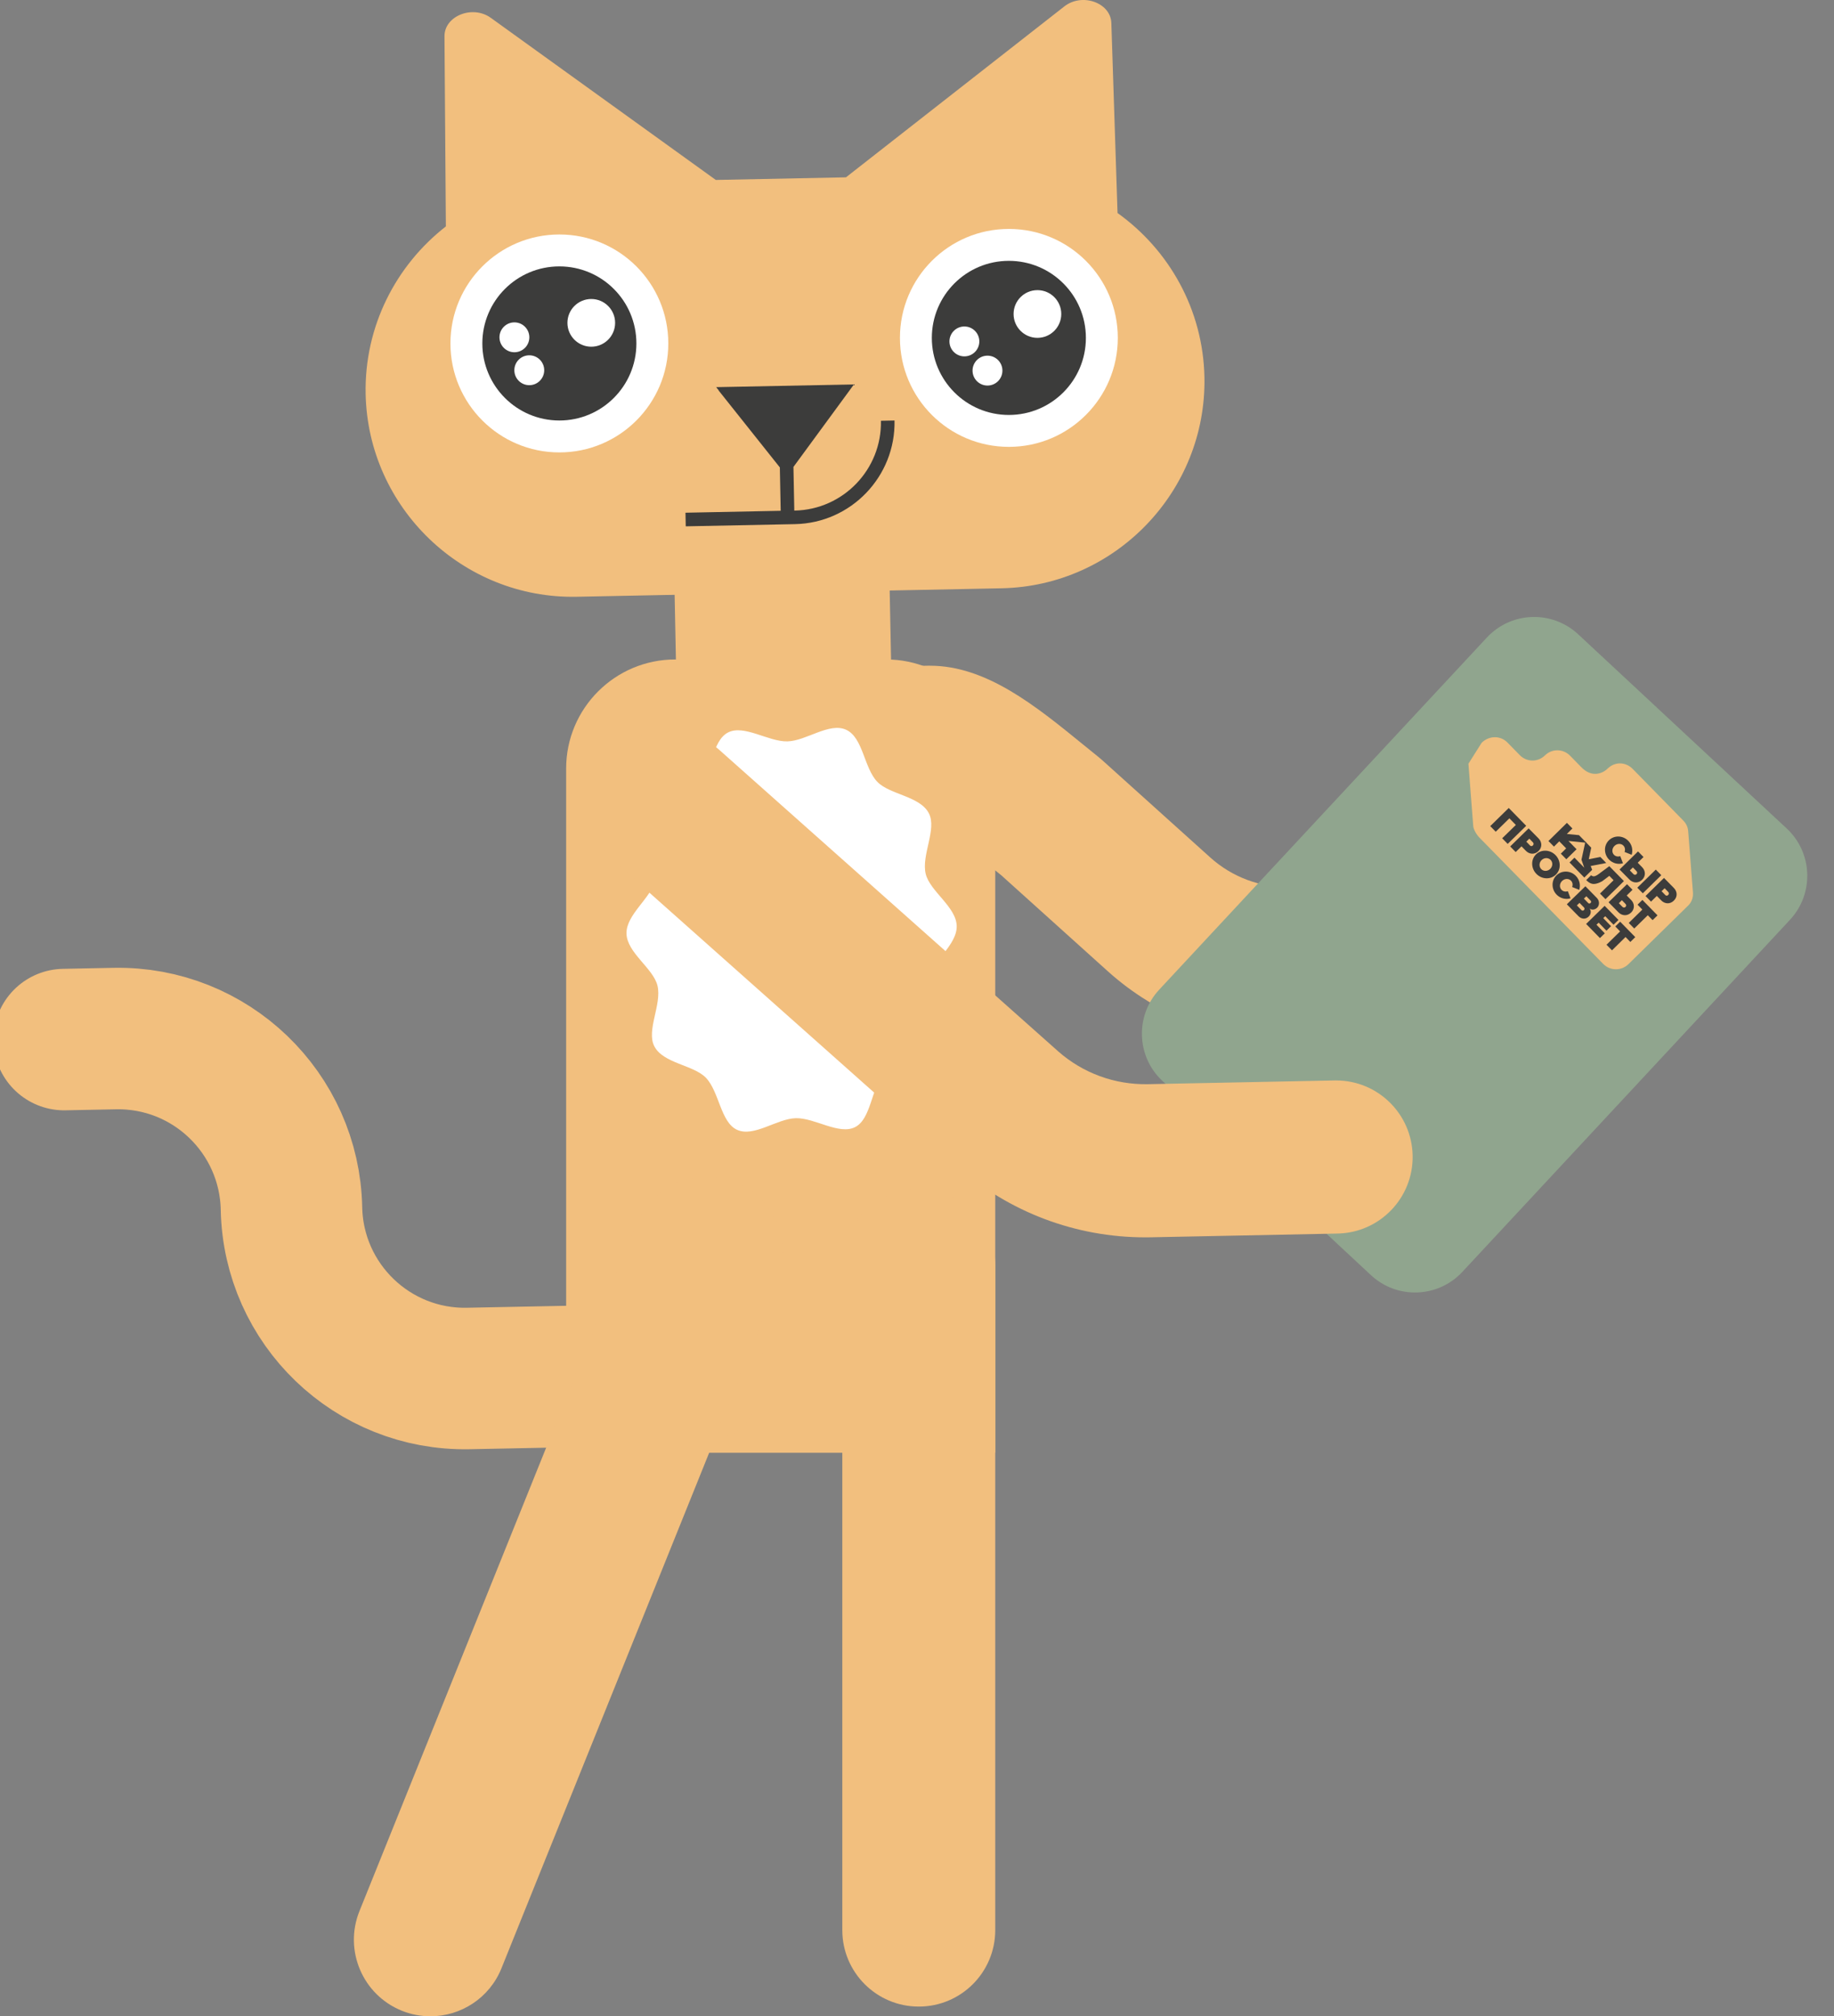
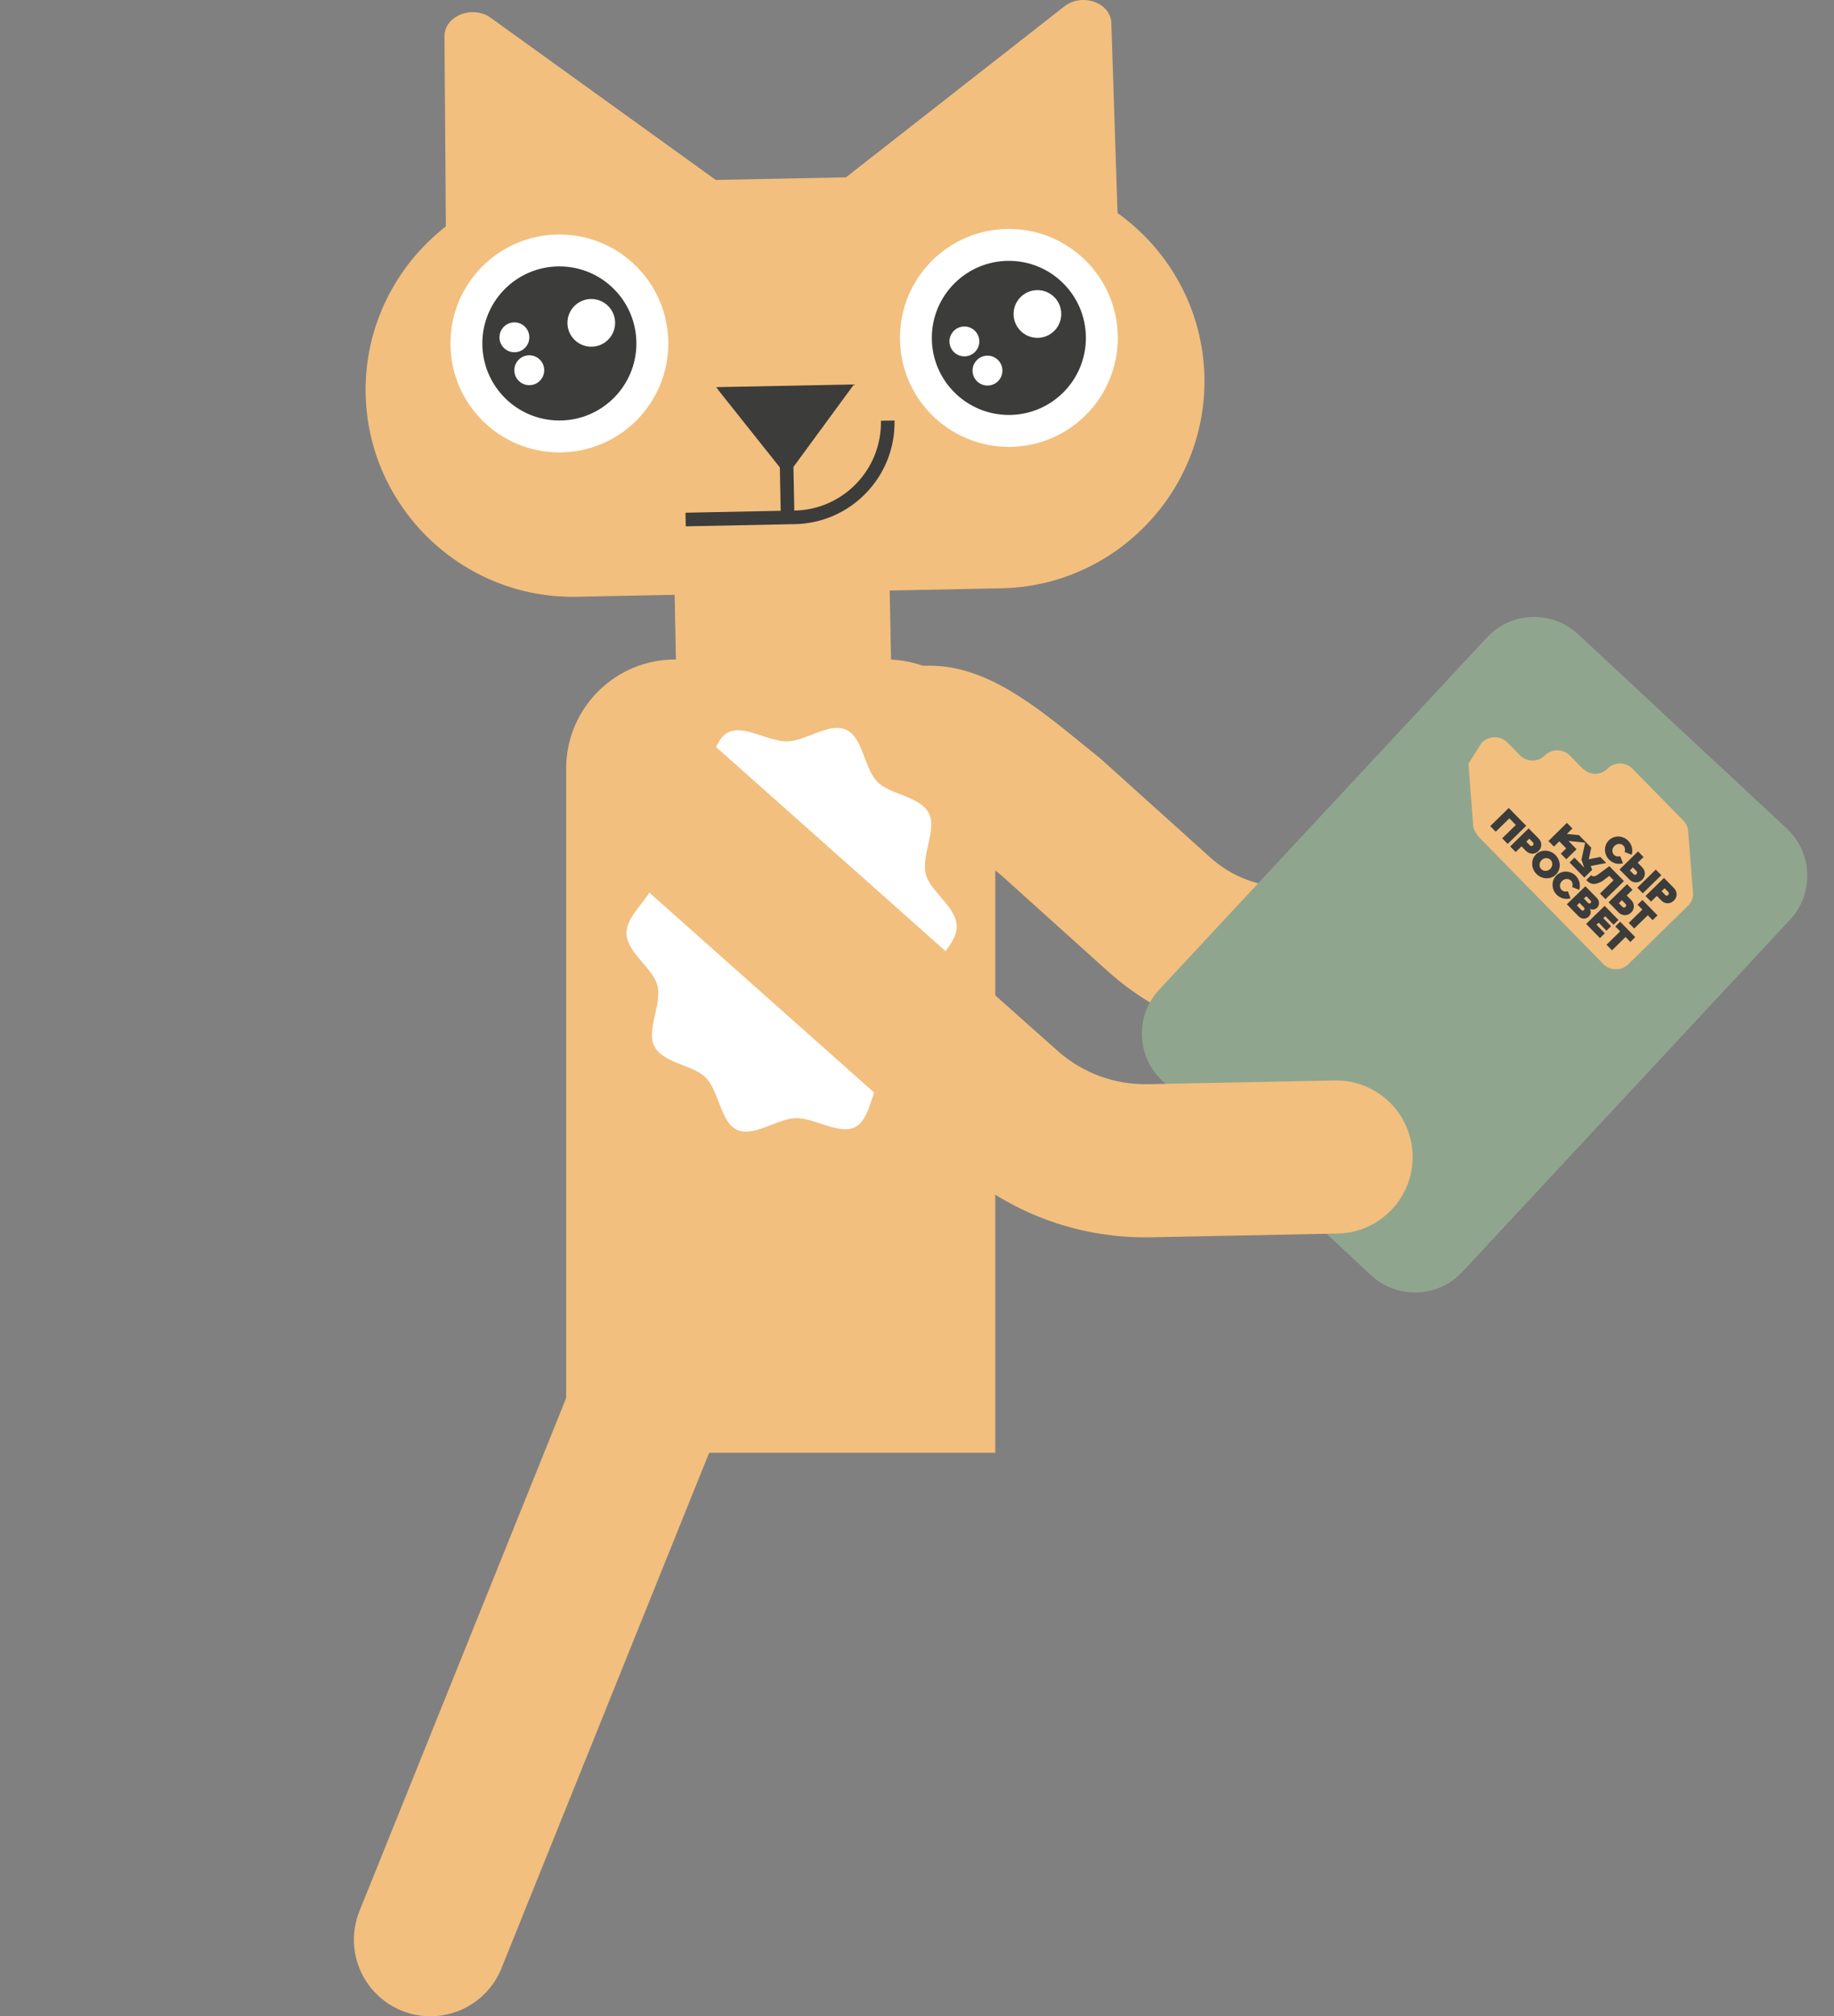
<svg xmlns="http://www.w3.org/2000/svg" width="312" height="343" viewBox="0 0 312 343" fill="none">
  <rect x="0" y="0" width="312" height="343" fill="#808080" stroke="none" />
  <g clip-path="url(#clip0_1766_21702)">
    <path d="M114.862 112.185H150.763C160.999 112.185 169.312 120.5 169.312 130.74V247.137H96.312V130.74C96.312 120.5 104.625 112.185 114.862 112.185Z" fill="#F2BF7E" />
    <path d="M219.052 176.974C207.718 176.974 196.882 172.816 188.442 165.209L170.356 148.914C169.53 148.252 168.686 147.571 167.824 146.863C164.983 144.548 159.829 140.354 157.415 139.31L132.549 139.809C132.458 139.809 132.368 139.809 132.286 139.809C125.216 139.809 119.417 134.144 119.272 127.046C119.127 119.856 124.844 113.91 132.032 113.765L157.814 113.247C157.95 113.247 158.086 113.247 158.213 113.247C167.787 113.247 176.164 120.065 184.268 126.664C185.166 127.4 186.046 128.117 186.899 128.798C187.099 128.961 187.299 129.133 187.498 129.306L205.875 145.855C209.614 149.223 214.451 151.02 219.461 150.92L257.449 150.167C257.54 150.167 257.63 150.167 257.712 150.167C264.782 150.167 270.58 155.832 270.726 162.931C270.871 170.12 265.154 176.066 257.966 176.212L219.978 176.965C219.669 176.965 219.361 176.974 219.052 176.974Z" fill="#F2BF7E" />
    <path d="M303.949 140.93L268.484 107.905C264.038 103.765 257.079 104.014 252.94 108.462L197.208 168.35C193.069 172.798 193.319 179.759 197.765 183.899L233.23 216.924C237.676 221.064 244.635 220.815 248.774 216.367L304.505 156.478C308.644 152.031 308.395 145.07 303.949 140.93Z" fill="#90A58E" />
    <path d="M249.809 129.923L250.625 140.508C250.671 141.116 251.197 141.996 251.66 142.468L272.741 163.983C273.912 165.172 275.818 165.19 277.016 164.029L287.207 154.034C287.815 153.435 288.06 152.654 288.005 151.828L287.198 141.461C287.152 140.744 286.898 140.126 286.299 139.527L277.751 130.803C276.58 129.614 274.765 129.505 273.476 130.758C272.623 131.602 270.79 132.328 269.039 130.54L267.097 128.552C265.926 127.363 264.038 127.317 262.822 128.507C261.606 129.696 259.719 129.66 258.548 128.461L256.433 126.301C255.263 125.111 253.339 125.102 252.059 126.355" fill="#F2BF7E" />
    <path d="M284.774 151.074L283.077 149.35L279.938 152.427L280.872 153.38L281.861 152.409L282.606 153.171C283.159 153.743 284.058 153.889 284.747 153.217C285.437 152.545 285.328 151.646 284.774 151.074ZM283.268 152.227L282.669 151.61L283.186 151.102L283.785 151.719C283.921 151.855 283.976 152.064 283.785 152.255C283.595 152.445 283.386 152.373 283.259 152.227H283.268Z" fill="#3C3C3B" />
    <path d="M279.358 149.668C280.039 148.996 279.921 148.088 279.358 147.525L278.605 146.763L279.594 145.792L278.659 144.838L275.52 147.916L277.217 149.641C277.779 150.203 278.678 150.331 279.358 149.659V149.668ZM278.405 148.706C278.215 148.887 278.006 148.824 277.87 148.687L277.271 148.07L277.788 147.562L278.387 148.179C278.523 148.315 278.587 148.524 278.396 148.706H278.405Z" fill="#3C3C3B" />
    <path d="M281.683 147.929L278.539 151.011L279.473 151.964L282.616 148.882L281.683 147.929Z" fill="#3C3C3B" />
    <path d="M275.653 145.637C275.272 145.773 274.854 145.701 274.573 145.419C274.174 145.011 274.21 144.339 274.654 143.903C275.099 143.467 275.78 143.449 276.17 143.849C276.451 144.13 276.515 144.557 276.37 144.929L277.577 145.41C277.831 144.611 277.64 143.685 276.996 143.032C276.079 142.097 274.618 142.06 273.711 142.941C272.803 143.822 272.821 145.292 273.729 146.227C274.373 146.881 275.29 147.099 276.097 146.854L275.635 145.637H275.653Z" fill="#3C3C3B" />
    <path d="M256.669 137.449L253.52 140.535L254.454 141.488L256.777 139.21L257.876 140.336L255.552 142.605L256.487 143.558L259.636 140.481L256.669 137.449Z" fill="#3C3C3B" />
    <path d="M274.497 157.311L275.332 156.494L272.981 154.097L269.832 157.175L272.182 159.58L273.008 158.772L271.593 157.311L271.965 156.957L273.29 158.327L274.07 157.556L272.745 156.185L273.081 155.858L274.497 157.311Z" fill="#3C3C3B" />
    <path d="M278.188 159.417L275.62 156.793L274.794 157.601L275.611 158.446L273.297 160.715L274.232 161.668L276.537 159.399L277.353 160.243L278.188 159.417Z" fill="#3C3C3B" />
    <path d="M261.751 142.641L260.054 140.917L256.914 143.994L257.849 144.947L258.838 143.976L259.582 144.738C260.136 145.31 261.034 145.446 261.724 144.784C262.414 144.121 262.305 143.213 261.751 142.641ZM260.254 143.794L259.655 143.177L260.172 142.669L260.771 143.286C260.907 143.422 260.962 143.631 260.771 143.821C260.58 144.012 260.372 143.939 260.245 143.794H260.254Z" fill="#3C3C3B" />
    <path d="M270.422 154.543C270.703 154.806 271.275 154.824 271.702 154.415C272.128 154.007 272.146 153.253 271.656 152.754L269.705 150.766L266.547 153.834L268.516 155.841C269.043 156.385 269.75 156.422 270.277 155.913C270.685 155.514 270.721 154.933 270.422 154.552V154.543ZM270.622 153.235C270.721 153.335 270.694 153.508 270.585 153.617C270.476 153.726 270.304 153.735 270.204 153.635L269.451 152.863L269.868 152.464L270.622 153.235ZM269.043 154.833L268.253 154.025L268.707 153.589L269.487 154.397C269.587 154.506 269.587 154.697 269.46 154.824C269.342 154.942 269.142 154.942 269.043 154.833Z" fill="#3C3C3B" />
    <path d="M264.63 145.473C263.704 144.52 262.216 144.457 261.317 145.328C260.419 146.2 260.428 147.688 261.363 148.651C262.297 149.613 263.777 149.667 264.675 148.796C265.573 147.925 265.564 146.436 264.63 145.473ZM262.188 147.843C261.789 147.425 261.816 146.744 262.261 146.309C262.706 145.873 263.395 145.864 263.795 146.281C264.194 146.699 264.167 147.38 263.722 147.816C263.277 148.251 262.588 148.26 262.188 147.843Z" fill="#3C3C3B" />
    <path d="M266.735 151.601C266.354 151.737 265.936 151.665 265.655 151.383C265.256 150.975 265.292 150.303 265.737 149.867C266.181 149.431 266.862 149.413 267.252 149.813C267.533 150.094 267.597 150.521 267.452 150.893L268.659 151.374C268.913 150.575 268.722 149.649 268.078 148.996C267.161 148.061 265.7 148.024 264.793 148.905C263.885 149.785 263.903 151.256 264.811 152.191C265.455 152.845 266.372 153.063 267.179 152.817L266.717 151.601H266.735Z" fill="#3C3C3B" />
    <path d="M281.973 155.714L279.405 153.09L278.579 153.898L279.396 154.733L277.082 157.003L278.017 157.956L280.322 155.696L281.139 156.531L281.973 155.714Z" fill="#3C3C3B" />
    <path d="M277.487 155.242C278.168 154.57 278.05 153.662 277.487 153.099L276.734 152.337L277.723 151.365L276.788 150.412L273.648 153.49L275.345 155.214C275.908 155.777 276.807 155.904 277.487 155.232V155.242ZM276.534 154.279C276.344 154.461 276.135 154.397 275.999 154.261L275.4 153.644L275.917 153.135L276.516 153.753C276.652 153.889 276.716 154.098 276.525 154.279H276.534Z" fill="#3C3C3B" />
    <path d="M273.777 147.343L271.88 148.75C271.88 148.75 271.463 149.041 271.227 149.068C270.873 149.123 270.683 148.887 270.683 148.887L269.848 149.713C269.848 149.713 270.41 150.366 271.091 150.375C271.817 150.384 272.597 149.885 272.597 149.885L273.777 148.995L274.503 149.74L272.189 152.009L273.124 152.962L276.264 149.885L273.768 147.343H273.777Z" fill="#3C3C3B" />
    <path d="M269.883 143.368L268.613 142.069L266.553 141.87L267.497 140.935L266.562 139.981L263.422 143.068L264.357 144.021L265.264 143.122L266.435 144.321L265.527 145.219L266.462 146.173L268.204 144.466L266.825 143.059L269.883 143.368Z" fill="#3C3C3B" />
    <path d="M273.251 146.808L272.253 145.782L270.284 146.164L270.701 144.203L269.703 143.186L269.041 146.245L269.513 147.607L267.843 145.9L267.008 146.717L269.522 149.286L270.856 147.97L270.611 147.316L273.251 146.808Z" fill="#3C3C3B" />
-     <path d="M118.121 233.738L79.671 234.501C63.381 234.828 49.913 221.883 49.587 205.588C49.26 189.293 35.793 176.348 19.503 176.675L10.918 176.847" stroke="#F2BF7E" stroke-width="24.07" stroke-linecap="round" stroke-linejoin="round" />
    <path d="M151.279 96.78L114.695 97.508L115.795 152.773L152.378 152.045L151.279 96.78Z" fill="#F2BF7E" />
    <path d="M73.228 343C71.603 343 69.961 342.701 68.364 342.056C61.694 339.369 58.463 331.78 61.149 325.108L108.185 208.366C110.871 201.694 118.458 198.462 125.128 201.149C131.798 203.836 135.029 211.425 132.343 218.097L85.307 334.839C83.265 339.914 78.382 343 73.228 343Z" fill="#F2BF7E" />
    <path d="M190.115 36.239L189.062 3.913C188.944 0.445 184.08 -1.271 181.067 1.089L143.914 30.166L121.771 30.611L83.492 3.032C80.389 0.799 75.597 2.705 75.615 6.173L75.851 38.518C67.366 45.126 61.975 55.502 62.202 67.013C62.592 86.376 78.737 101.9 98.094 101.518L170.404 100.075C189.761 99.685 205.279 83.535 204.898 64.172C204.671 52.652 198.863 42.494 190.115 36.239Z" fill="#F2BF7E" />
    <path d="M95.16 76.962C105.395 76.962 113.691 68.663 113.691 58.425C113.691 48.188 105.395 39.888 95.16 39.888C84.926 39.888 76.629 48.188 76.629 58.425C76.629 68.663 84.926 76.962 95.16 76.962Z" fill="white" />
    <path d="M95.159 71.534C102.396 71.534 108.263 65.665 108.263 58.426C108.263 51.186 102.396 45.317 95.159 45.317C87.922 45.317 82.055 51.186 82.055 58.426C82.055 65.665 87.922 71.534 95.159 71.534Z" fill="#3C3C3B" />
    <path d="M171.629 76.019C181.863 76.019 190.16 67.719 190.16 57.481C190.16 47.244 181.863 38.944 171.629 38.944C161.394 38.944 153.098 47.244 153.098 57.481C153.098 67.719 161.394 76.019 171.629 76.019Z" fill="white" />
    <path d="M171.628 70.59C178.865 70.59 184.732 64.721 184.732 57.482C184.732 50.242 178.865 44.373 171.628 44.373C164.39 44.373 158.523 50.242 158.523 57.482C158.523 64.721 164.39 70.59 171.628 70.59Z" fill="#3C3C3B" />
    <path d="M149.864 71.588C150.028 79.84 143.448 86.694 135.199 86.857H135.126L134.981 79.431L145.272 65.397L121.831 65.86L122.249 66.377H122.213L132.667 79.513L132.812 86.894L116.613 87.22L116.659 89.535L135.244 89.163C144.773 88.972 152.369 81.066 152.178 71.534L149.864 71.579V71.588Z" fill="#3C3C3B" />
    <path d="M164.061 60.623C165.464 60.623 166.602 59.485 166.602 58.081C166.602 56.677 165.464 55.539 164.061 55.539C162.657 55.539 161.52 56.677 161.52 58.081C161.52 59.485 162.657 60.623 164.061 60.623Z" fill="white" />
    <path d="M167.99 65.588C169.394 65.588 170.531 64.45 170.531 63.046C170.531 61.642 169.394 60.504 167.99 60.504C166.587 60.504 165.449 61.642 165.449 63.046C165.449 64.45 166.587 65.588 167.99 65.588Z" fill="white" />
    <path d="M176.486 57.473C178.727 57.473 180.543 55.656 180.543 53.415C180.543 51.174 178.727 49.357 176.486 49.357C174.246 49.357 172.43 51.174 172.43 53.415C172.43 55.656 174.246 57.473 176.486 57.473Z" fill="white" />
    <path d="M87.51 59.923C88.913 59.923 90.051 58.785 90.051 57.382C90.051 55.978 88.913 54.84 87.51 54.84C86.106 54.84 84.969 55.978 84.969 57.382C84.969 58.785 86.106 59.923 87.51 59.923Z" fill="white" />
    <path d="M90.041 65.525C91.444 65.525 92.582 64.386 92.582 62.983C92.582 61.579 91.444 60.441 90.041 60.441C88.638 60.441 87.5 61.579 87.5 62.983C87.5 64.386 88.638 65.525 90.041 65.525Z" fill="white" />
    <path d="M100.588 58.979C102.828 58.979 104.644 57.163 104.644 54.922C104.644 52.681 102.828 50.864 100.588 50.864C98.347 50.864 96.531 52.681 96.531 54.922C96.531 57.163 98.347 58.979 100.588 58.979Z" fill="white" />
    <path d="M162.754 157.529C162.826 160.797 158.47 163.621 157.889 166.625C157.263 169.839 160.167 174.133 158.888 176.902C157.508 179.888 152.363 180.36 150.366 182.648C148.206 185.117 148.215 190.31 145.493 191.726C142.77 193.142 138.614 190.146 135.392 190.219C132.171 190.291 128.25 193.523 125.373 192.189C122.587 190.9 122.361 185.716 120.092 183.347C117.986 181.15 112.832 180.923 111.316 177.991C109.91 175.277 112.623 170.865 111.852 167.678C111.126 164.701 106.652 162.077 106.579 158.809C106.506 155.541 110.862 152.718 111.443 149.713C112.069 146.5 109.165 142.206 110.445 139.437C111.824 136.45 116.97 135.978 118.966 133.691C121.126 131.221 121.117 126.029 123.84 124.613C126.562 123.197 130.719 126.192 133.94 126.12C137.162 126.047 141.082 122.815 143.959 124.15C146.836 125.484 146.972 130.622 149.241 132.992C151.346 135.189 156.501 135.415 158.016 138.348C159.423 141.062 156.71 145.474 157.481 148.66C158.207 151.638 162.681 154.261 162.754 157.529Z" fill="white" />
    <path d="M194.824 210.49C182.999 210.49 171.646 206.205 162.752 198.353L105.035 147.017C99.663 142.233 99.182 133.999 103.955 128.625C108.738 123.251 116.96 122.761 122.341 127.545L180.022 178.853C184.215 182.548 189.624 184.545 195.286 184.436L227.04 183.801C227.131 183.801 227.222 183.801 227.303 183.801C234.373 183.801 240.172 189.465 240.317 196.564C240.462 203.754 234.745 209.7 227.557 209.845L195.804 210.481C195.477 210.481 195.15 210.49 194.824 210.49Z" fill="#F2BF7E" />
-     <path d="M156.307 202.356H156.298C149.115 202.356 143.293 208.18 143.293 215.365V328.339C143.293 335.524 149.115 341.348 156.298 341.348H156.307C163.489 341.348 169.311 335.524 169.311 328.339V215.365C169.311 208.18 163.489 202.356 156.307 202.356Z" fill="#F2BF7E" />
  </g>
  <defs>
    <clipPath id="clip0_1766_21702">
      <rect width="312" height="343" fill="white" />
    </clipPath>
  </defs>
</svg>